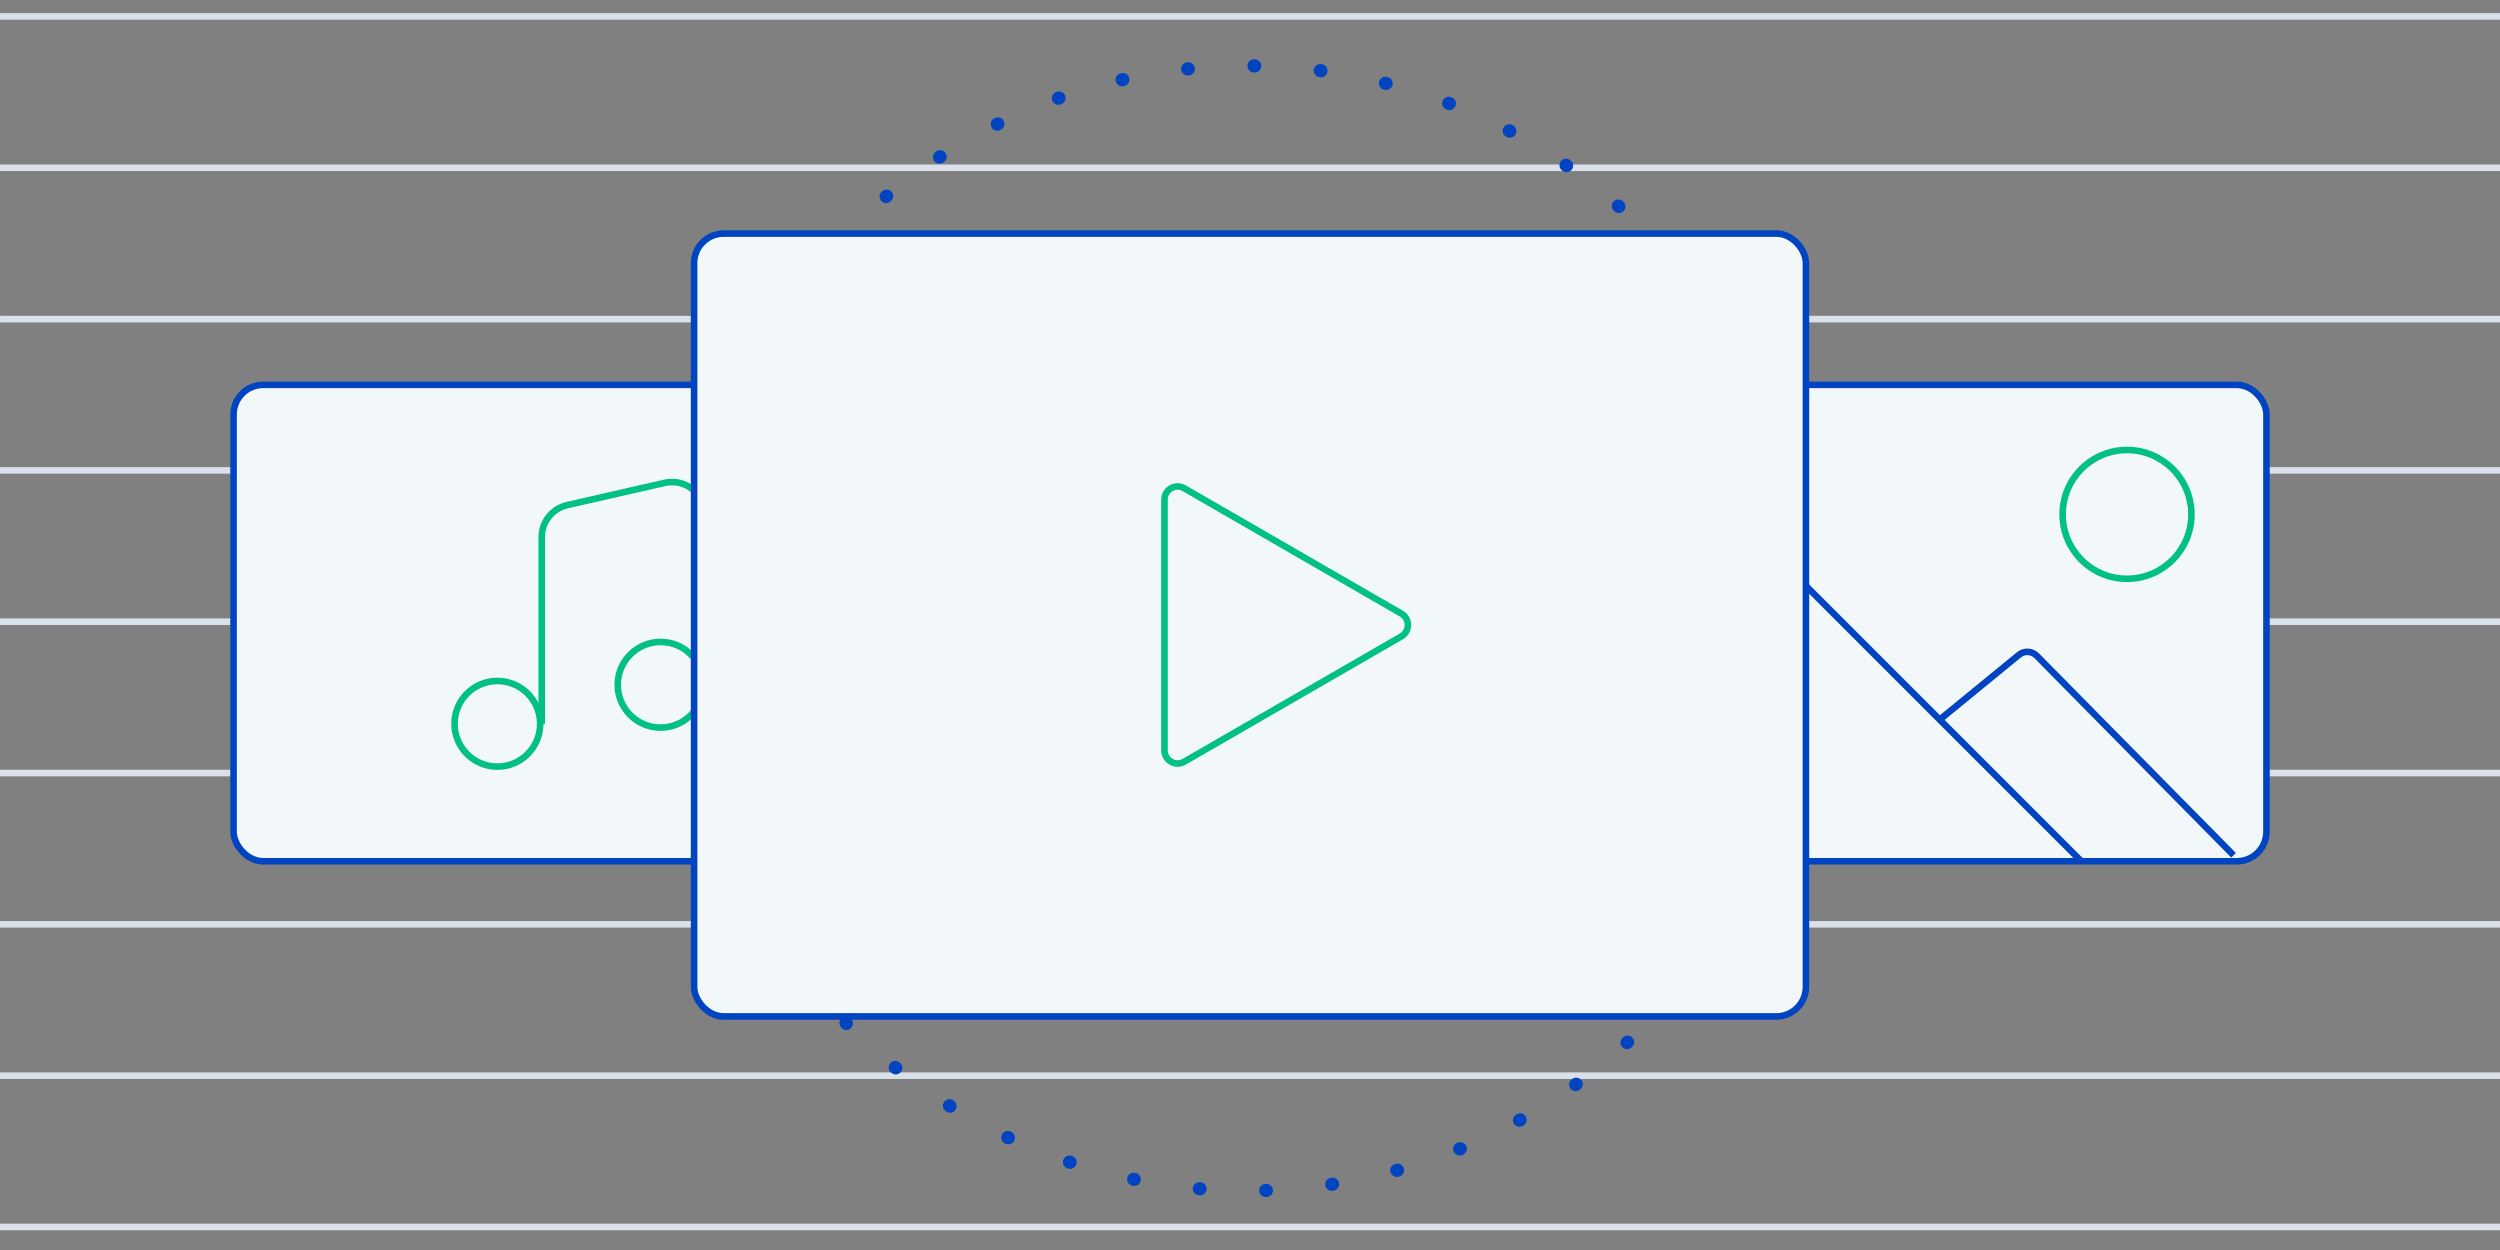
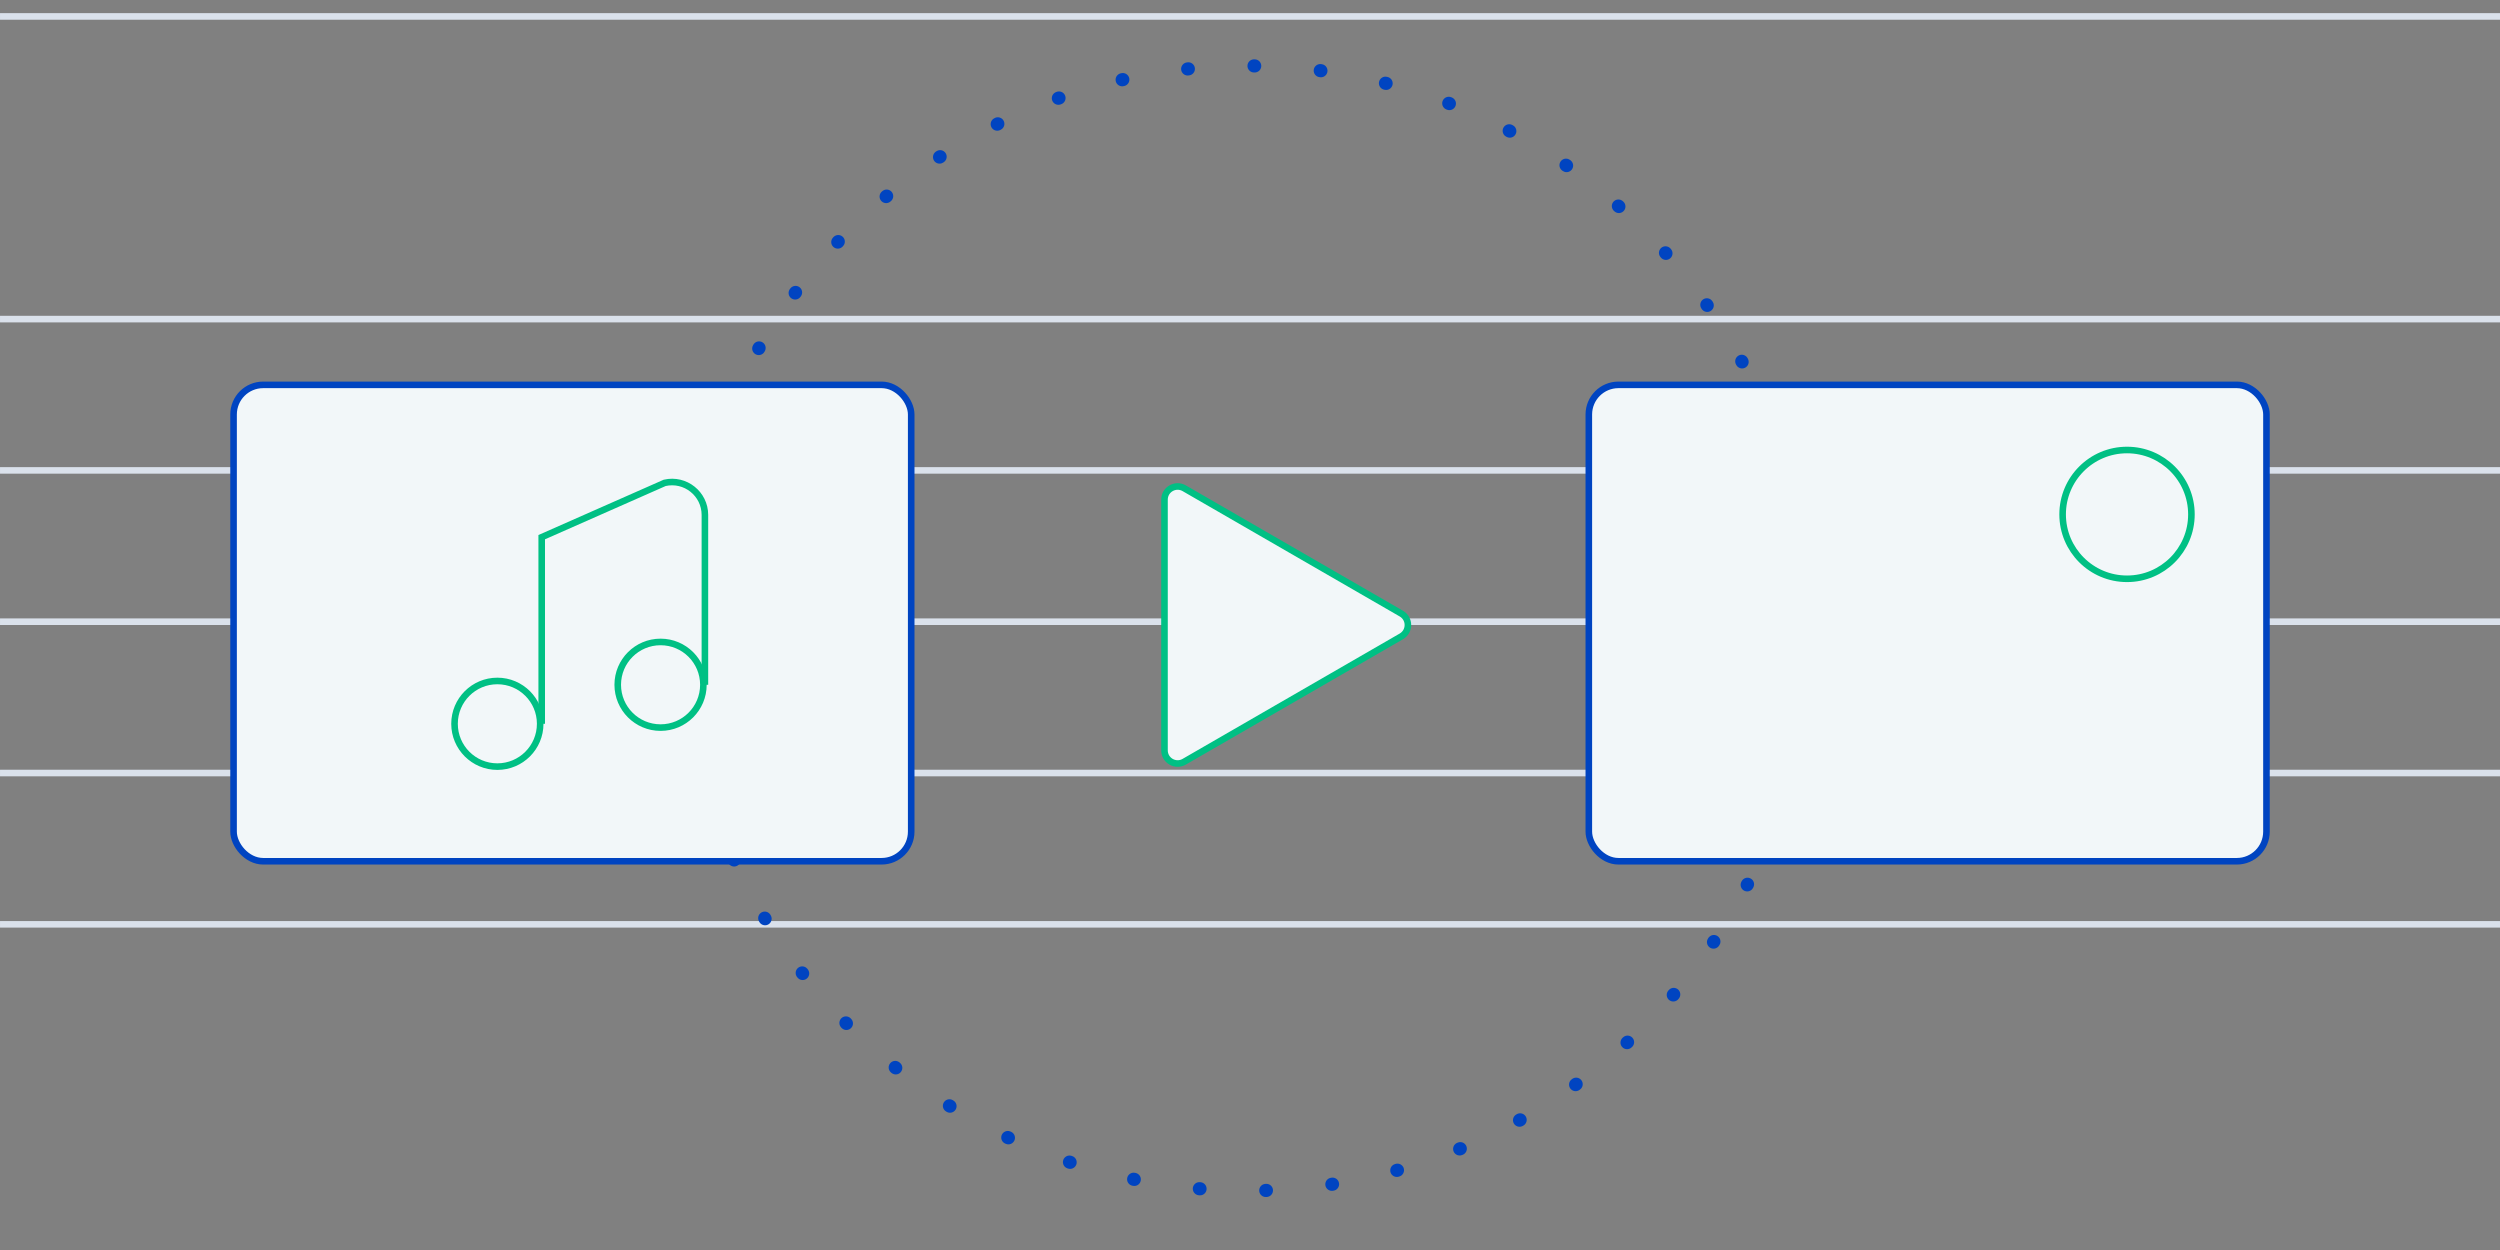
<svg xmlns="http://www.w3.org/2000/svg" width="500" height="250" viewBox="0 0 500 250" fill="none">
  <rect x="0" y="0" width="500" height="250" fill="#808080" stroke="none" />
  <g clip-path="url(#clip0)">
    <line x1="0.002" y1="3.289" x2="514.476" y2="3.289" stroke="#DAE1EB" stroke-width="1.316" />
-     <line x1="0.002" y1="33.553" x2="514.476" y2="33.553" stroke="#DAE1EB" stroke-width="1.316" />
    <line x1="0.002" y1="63.816" x2="514.476" y2="63.816" stroke="#DAE1EB" stroke-width="1.316" />
    <line x1="0.002" y1="94.079" x2="514.476" y2="94.079" stroke="#DAE1EB" stroke-width="1.316" />
    <line x1="0.002" y1="124.342" x2="514.476" y2="124.342" stroke="#DAE1EB" stroke-width="1.316" />
    <line x1="0.002" y1="154.605" x2="514.476" y2="154.605" stroke="#DAE1EB" stroke-width="1.316" />
    <line x1="0.002" y1="184.868" x2="514.476" y2="184.868" stroke="#DAE1EB" stroke-width="1.316" />
-     <line x1="0.002" y1="215.131" x2="514.476" y2="215.131" stroke="#DAE1EB" stroke-width="1.316" />
-     <line x1="0.002" y1="245.395" x2="514.476" y2="245.395" stroke="#DAE1EB" stroke-width="1.316" />
    <circle cx="249.344" cy="125.658" r="112.5" stroke="#0044C1" stroke-width="2.632" stroke-linecap="round" stroke-dasharray="0.13 13.16" />
    <rect x="46.713" y="76.973" width="135.526" height="95.279" rx="5.921" fill="#F2F7F9" stroke="#0044C1" stroke-width="1.316" />
    <circle cx="99.472" cy="144.759" r="8.566" fill="#F2F7F9" stroke="#00C084" stroke-width="1.316" />
    <circle cx="132.113" cy="136.955" r="8.566" fill="#F2F7F9" stroke="#00C084" stroke-width="1.316" />
-     <path d="M108.342 144.759V107.433C108.342 104.364 110.464 101.702 113.457 101.019L132.938 96.572C137.056 95.632 140.981 98.762 140.981 102.986V136.954" stroke="#00C084" stroke-width="1.316" />
+     <path d="M108.342 144.759V107.433L132.938 96.572C137.056 95.632 140.981 98.762 140.981 102.986V136.954" stroke="#00C084" stroke-width="1.316" />
    <rect x="317.765" y="76.973" width="135.526" height="95.279" rx="5.921" fill="#F2F7F9" stroke="#0044C1" stroke-width="1.316" />
-     <path d="M317.51 157.214L357.507 117.217C358.534 116.19 360.2 116.19 361.228 117.217L387.943 143.932M416.519 172.508L387.943 143.932M387.943 143.932L403.797 130.961C404.848 130.101 406.382 130.183 407.336 131.15L446.713 171.053" stroke="#0044C1" stroke-width="1.316" />
    <circle cx="425.405" cy="102.88" r="12.879" fill="#F2F7F9" stroke="#00C084" stroke-width="1.316" />
-     <rect x="138.818" y="46.711" width="222.368" height="156.579" rx="5.921" fill="#F2F7F9" stroke="#0044C1" stroke-width="1.316" />
    <path d="M280.266 122.721C282.02 123.733 282.02 126.266 280.266 127.279L236.844 152.348C235.09 153.361 232.897 152.095 232.897 150.069L232.897 99.93C232.897 97.905 235.09 96.638 236.844 97.651L280.266 122.721Z" fill="#F2F7F9" stroke="#00C084" stroke-width="1.316" />
  </g>
  <defs>
    <clipPath id="clip0">
      <rect width="500" height="250" fill="white" transform="translate(0.002)" />
    </clipPath>
  </defs>
</svg>